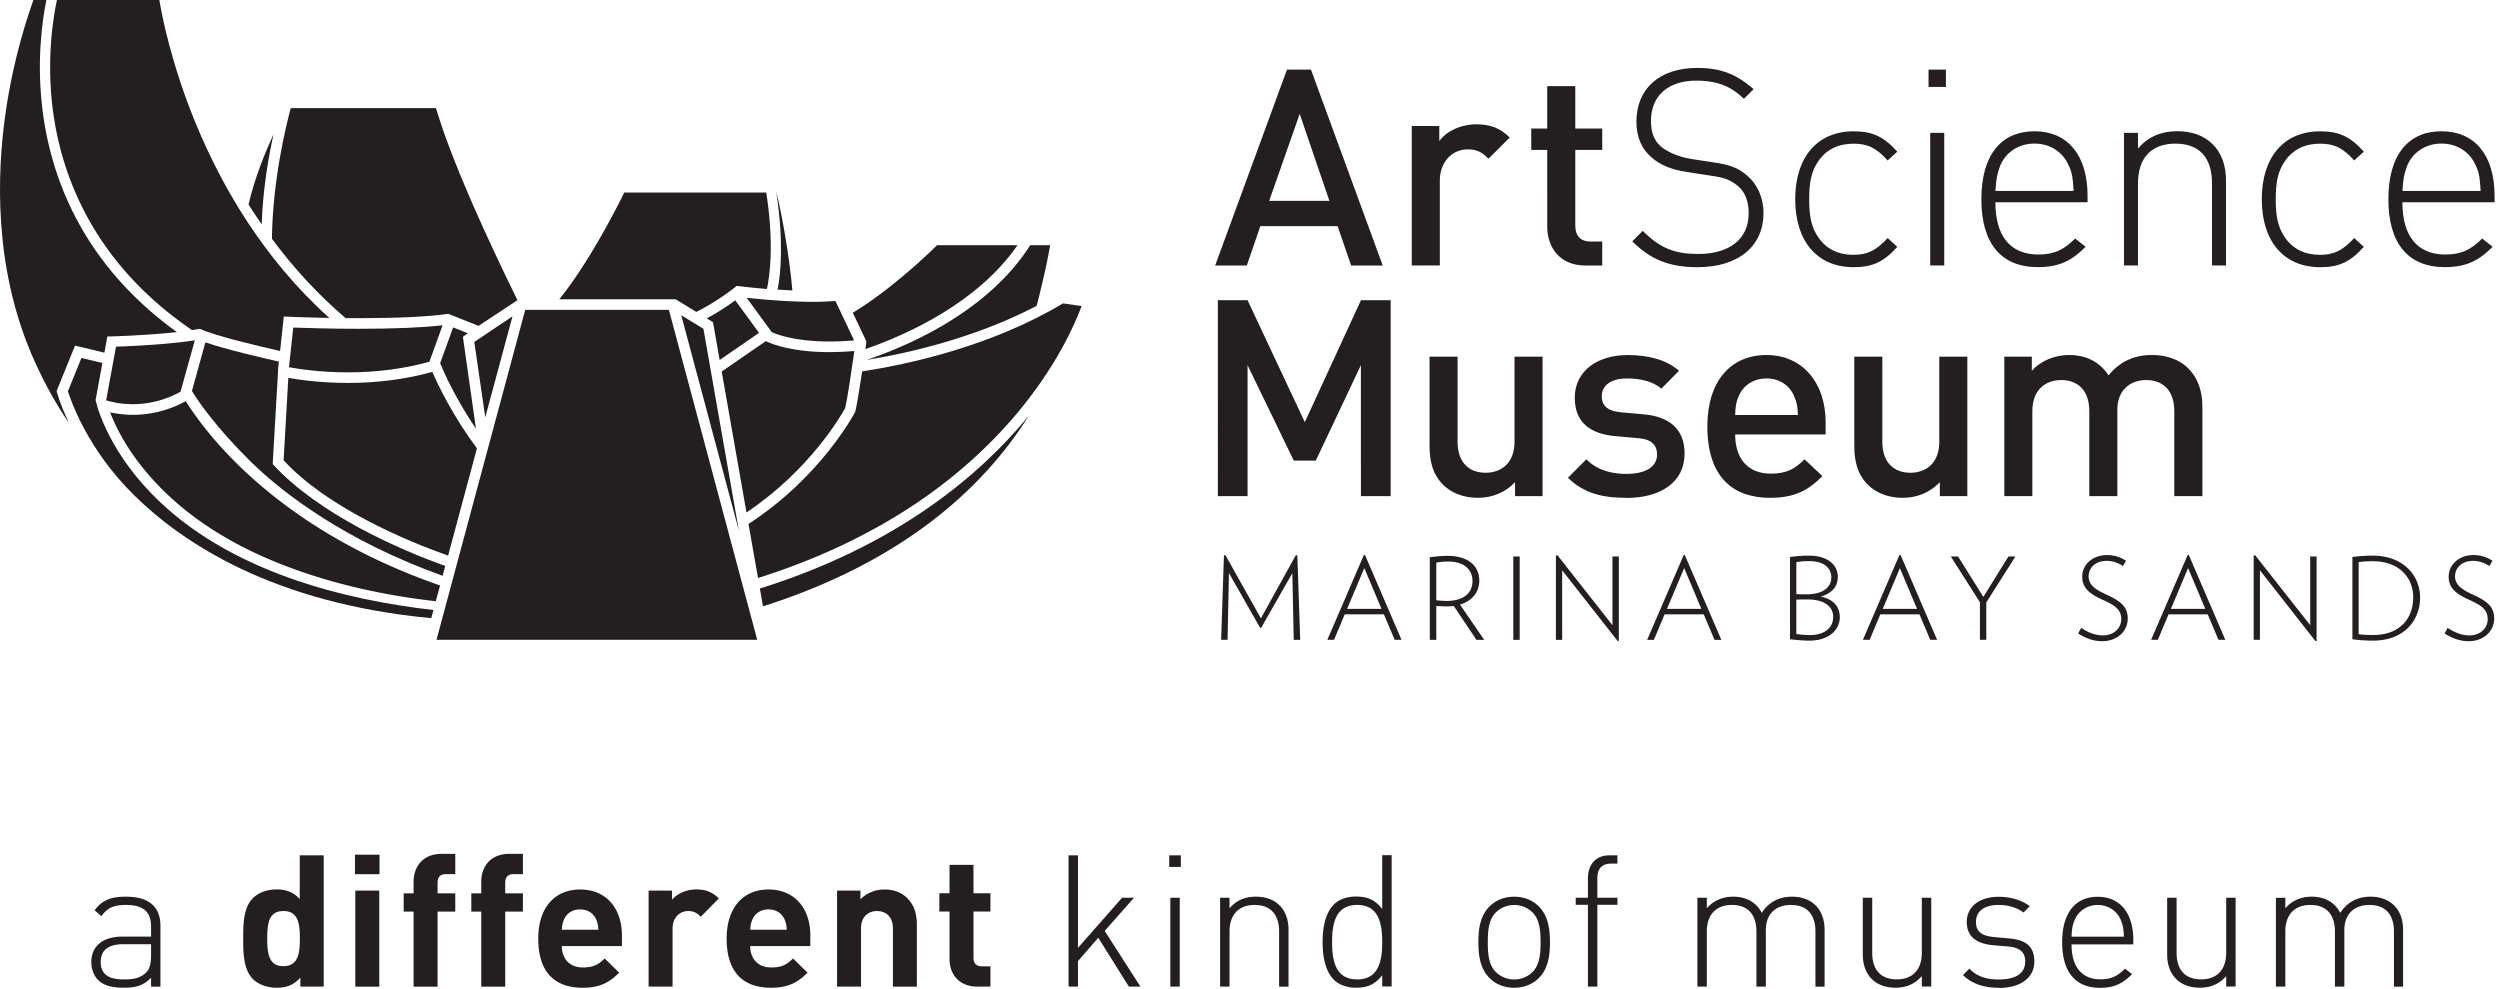
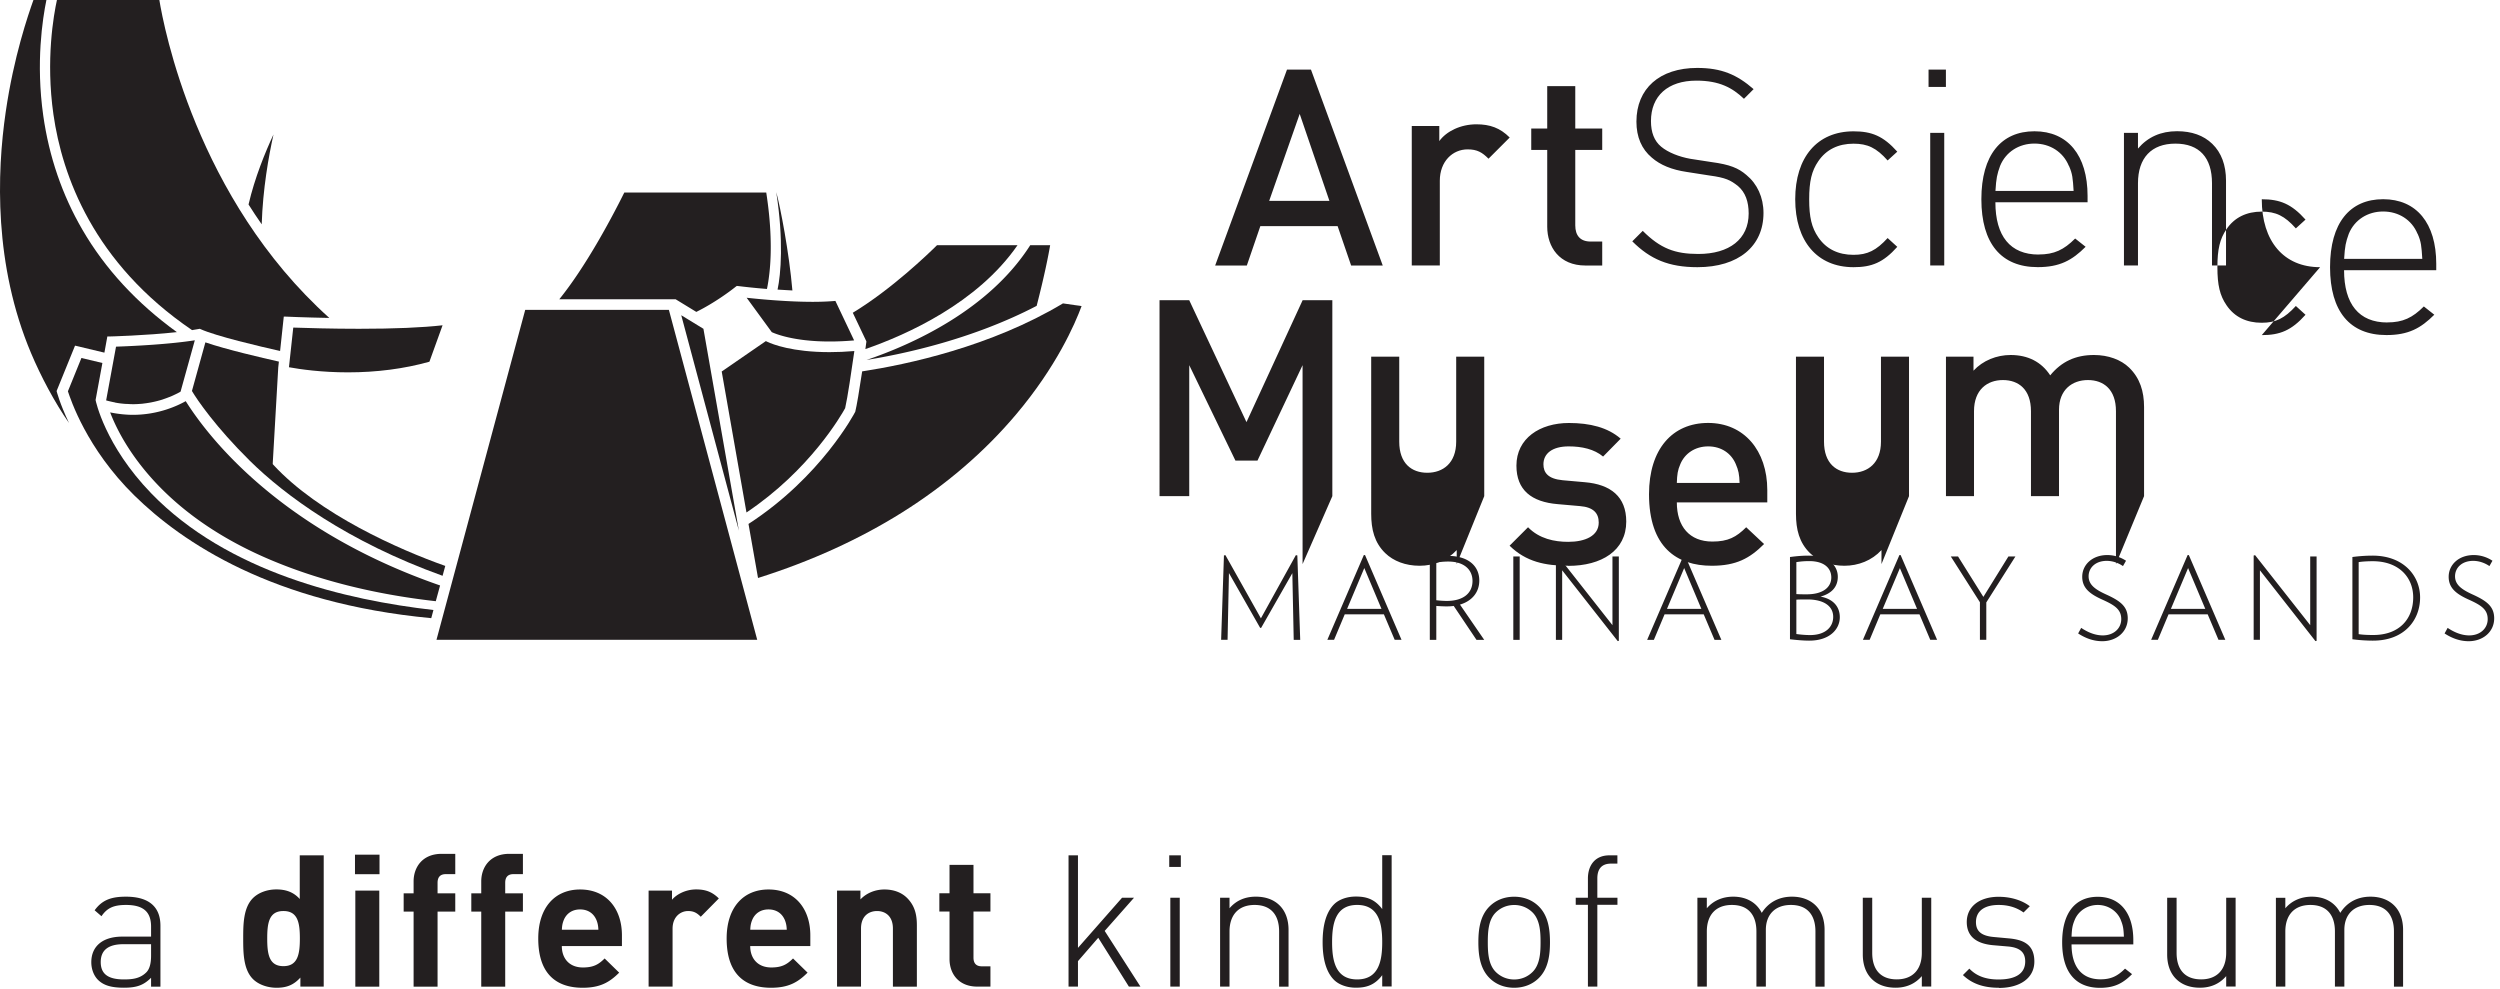
<svg xmlns="http://www.w3.org/2000/svg" width="435" height="172" fill="none" viewBox="0 0 435 172">
  <path fill="#231F20" d="M26.287 171.671v-1.54c-1.32 1.32-2.53 1.73-4.72 1.73s-3.56-.39-4.56-1.41c-.71-.74-1.12-1.86-1.12-3.02 0-2.82 2.02-4.46 5.39-4.46h5.01v-1.73c0-2.47-1.22-3.78-4.36-3.78-2.18 0-3.3.54-4.27 1.96l-1.19-1.03c1.32-1.83 2.95-2.37 5.45-2.37 4.07 0 6 1.829 6 5.069v10.591h-1.64zm0-7.38h-4.81c-2.66 0-3.95 1.059-3.95 3.109s1.25 3.021 4.04 3.021c1.41 0 2.76-.131 3.85-1.191.58-.55.87-1.509.87-2.949zm25.98 7.379v-1.57c-1.16 1.28-2.37 1.77-4.14 1.77-1.64 0-3.18-.58-4.11-1.51-1.67-1.67-1.7-4.56-1.7-7.06s.03-5.36 1.7-7.03c.93-.93 2.44-1.51 4.07-1.51s2.98.45 4.07 1.67v-7.6h4.17v22.84h-4.07zm-2.95-13.15c-2.5 0-2.82 2.05-2.82 4.78s.32 4.81 2.82 4.81 2.86-2.09 2.86-4.81-.35-4.78-2.86-4.78m12.45-6.41v-3.4h4.27v3.4zm.06 19.57v-16.71h4.17v16.71zm14.31-13.06v13.06h-4.17v-13.06h-1.73v-3.18h1.73v-2.09c0-2.38 1.48-4.78 4.88-4.78h2.37v3.53h-1.64c-.99 0-1.44.54-1.44 1.51v1.83h3.08v3.18zm11.77 0v13.06h-4.17v-13.06h-1.73v-3.18h1.73v-2.09c0-2.38 1.48-4.78 4.88-4.78h2.37v3.53h-1.64c-.99 0-1.44.54-1.44 1.51v1.83h3.08v3.18zm9.85 6c0 2.15 1.31 3.72 3.66 3.72 1.83 0 2.73-.509 3.79-1.569l2.53 2.47c-1.7 1.7-3.34 2.629-6.35 2.629-3.95 0-7.73-1.799-7.73-8.569 0-5.45 2.95-8.53 7.28-8.53 4.65 0 7.28 3.399 7.28 7.989v1.86zm5.97-4.649c-.45-1-1.38-1.73-2.79-1.73s-2.34.74-2.79 1.73c-.26.61-.35 1.06-.38 1.8h6.35c-.03-.74-.13-1.19-.38-1.8zm18.21-.451c-.64-.64-1.19-1-2.21-1-1.28 0-2.7.96-2.7 3.08v10.07h-4.17v-16.71h4.07v1.6c.8-.96 2.41-1.8 4.2-1.8 1.64 0 2.79.42 3.95 1.57l-3.14 3.18zm8.6 5.1c0 2.15 1.31 3.72 3.66 3.72 1.83 0 2.73-.509 3.79-1.569l2.53 2.47c-1.7 1.7-3.34 2.629-6.35 2.629-3.95 0-7.73-1.799-7.73-8.569 0-5.45 2.95-8.53 7.28-8.53 4.65 0 7.28 3.399 7.28 7.989v1.86zm5.97-4.649c-.45-1-1.38-1.73-2.79-1.73s-2.34.74-2.79 1.73c-.26.61-.35 1.06-.38 1.8h6.35c-.03-.74-.13-1.19-.38-1.8zm18.86 11.7v-10.1c0-2.28-1.44-3.05-2.76-3.05s-2.79.77-2.79 3.05v10.1h-4.17v-16.71h4.07v1.54c1.09-1.15 2.63-1.73 4.17-1.73 1.67 0 3.02.55 3.95 1.48 1.35 1.35 1.7 2.92 1.7 4.75v10.68h-4.17zm14.69-.001c-3.4 0-4.84-2.41-4.84-4.78v-8.28h-1.77v-3.18h1.77v-4.94h4.17v4.94h2.95v3.18h-2.95v8.02c0 .96.45 1.51 1.44 1.51h1.51v3.53zm26.37 0-5.33-8.5-3.53 4.07v4.43h-1.64v-22.84h1.64v16.1l7.67-8.72h2.08l-5.1 5.77 6.22 9.69h-2.02zm7.02-20.82v-2.02h2.02v2.02zm.19 20.82v-15.46h1.64v15.46zm18.93.001v-9.59c0-2.98-1.51-4.62-4.27-4.62s-4.36 1.7-4.36 4.62v9.59h-1.64v-15.46h1.64v1.83c1.15-1.35 2.7-2.02 4.56-2.02 1.73 0 3.11.51 4.11 1.48 1.03.99 1.6 2.47 1.6 4.3v9.88h-1.64zm17.94-.001v-1.99c-1.35 1.8-2.86 2.18-4.59 2.18-1.6 0-2.98-.55-3.79-1.35-1.57-1.57-1.99-4.14-1.99-6.58s.42-5.01 1.99-6.58c.8-.8 2.18-1.35 3.79-1.35 1.73 0 3.24.38 4.59 2.18v-9.37h1.64v22.84h-1.64zm-4.36-14.21c-3.79 0-4.36 3.27-4.36 6.48s.58 6.48 4.36 6.48 4.36-3.27 4.36-6.48-.58-6.48-4.36-6.48m31.62 12.71c-1.09 1.09-2.57 1.7-4.3 1.7s-3.21-.61-4.3-1.7c-1.64-1.64-1.93-4.01-1.93-6.22s.29-4.59 1.93-6.22c1.09-1.09 2.57-1.7 4.3-1.7s3.21.61 4.3 1.7c1.64 1.64 1.93 4.01 1.93 6.22s-.29 4.59-1.93 6.22m-1.09-11.39a4.5 4.5 0 0 0-3.21-1.31c-1.25 0-2.37.48-3.21 1.31-1.28 1.28-1.38 3.37-1.38 5.17s.1 3.88 1.38 5.16c.83.83 1.96 1.32 3.21 1.32s2.37-.48 3.21-1.32c1.28-1.28 1.38-3.37 1.38-5.16s-.1-3.88-1.38-5.17m11.26-1.35v14.24h-1.64v-14.24h-2.12v-1.22h2.12v-3.34c0-2.34 1.28-4.04 3.72-4.04h1.41v1.44h-1.12c-1.64 0-2.37.96-2.37 2.57v3.37h3.5v1.22zm37.95 14.241v-9.59c0-2.98-1.51-4.62-4.27-4.62s-4.36 1.7-4.36 4.33v9.88h-1.64v-9.59c0-2.98-1.51-4.62-4.27-4.62s-4.36 1.7-4.36 4.62v9.59h-1.64v-15.46h1.64v1.83c1.12-1.32 2.73-2.02 4.59-2.02 2.28 0 4.04.999 4.97 2.819 1.16-1.83 2.98-2.819 5.26-2.819 1.7 0 3.11.55 4.07 1.48 1.03.99 1.6 2.47 1.6 4.3v9.88h-1.6zm18.51-.001v-1.83c-1.16 1.35-2.7 2.02-4.56 2.02-1.73 0-3.11-.51-4.11-1.48-1.03-.99-1.6-2.47-1.6-4.3v-9.88h1.64v9.59c0 2.98 1.51 4.62 4.27 4.62s4.36-1.7 4.36-4.62v-9.59h1.64v15.46h-1.64zm13.41.201c-2.7 0-4.68-.71-6.26-2.21l1.12-1.12c1.22 1.28 2.86 1.89 5.07 1.89 3.02 0 4.65-1.06 4.65-3.14 0-1.6-.93-2.41-2.95-2.6l-2.57-.22c-3.11-.26-4.65-1.64-4.65-4.04 0-2.66 2.18-4.39 5.55-4.39 2.12 0 4.07.61 5.42 1.64l-1.09 1.09c-1.19-.86-2.63-1.31-4.33-1.31-2.53 0-3.95 1.09-3.95 2.98 0 1.61.96 2.41 3.14 2.6l2.5.23c2.57.22 4.52 1.03 4.52 4.04 0 2.82-2.41 4.59-6.19 4.59zm12.64-7.57c0 3.91 1.77 6.1 5.04 6.1 1.83 0 2.95-.55 4.27-1.86l1.22.96c-1.57 1.57-3.02 2.38-5.58 2.38-4.27 0-6.58-2.76-6.58-7.92s2.31-7.92 6.19-7.92 6.19 2.82 6.19 7.54v.74h-10.75zm8.57-4.24c-.67-1.6-2.25-2.6-4.01-2.6s-3.34.99-4.01 2.6c-.39.96-.48 1.44-.55 2.92h9.11c-.06-1.47-.16-1.96-.55-2.92zm18.34 11.609v-1.83c-1.16 1.35-2.7 2.02-4.56 2.02-1.73 0-3.11-.51-4.11-1.48-1.03-.99-1.6-2.47-1.6-4.3v-9.88h1.64v9.59c0 2.98 1.51 4.62 4.27 4.62s4.36-1.7 4.36-4.62v-9.59h1.64v15.46h-1.64zm29.19.001v-9.59c0-2.98-1.51-4.62-4.27-4.62s-4.36 1.7-4.36 4.33v9.88h-1.64v-9.59c0-2.98-1.51-4.62-4.27-4.62s-4.36 1.7-4.36 4.62v9.59h-1.64v-15.46h1.64v1.83c1.12-1.32 2.73-2.02 4.59-2.02 2.28 0 4.04.999 4.97 2.819 1.16-1.83 2.98-2.819 5.26-2.819 1.7 0 3.11.55 4.07 1.48 1.03.99 1.6 2.47 1.6 4.3v9.88h-1.6zm-197.15-64.081-6.17-10.99-.26.04-.49 14.69h1.12l.24-11.62 5.43 9.54h.17l5.43-9.52.24 11.6h1.13l-.5-14.69-.26-.04zm17.99-8.75 2.99 7.1h-5.98zm-.08-2.26-6.35 14.75h1.17l1.86-4.44h6.81l1.88 4.44h1.19l-6.35-14.75zm14.71 1.13c-.73 0-1.4.06-2.1.18v6.55c.5.06 1.23.12 1.82.12 2.91 0 4.48-1.37 4.48-3.48 0-1.94-1.45-3.37-4.2-3.37m4.89 13.62-3.96-5.9c-.39.06-.81.08-1.27.08-.52 0-1.28-.04-1.76-.08v5.9h-1.13V96.96c1.07-.14 1.98-.24 3.11-.24 3.59 0 5.5 1.76 5.5 4.3 0 1.98-1.21 3.54-3.36 4.18l4.22 6.14h-1.35zm7.52-14.51h-1.11v14.51h1.11zm6.3-.16v14.67h1.09v-12.1l9.67 12.32.19-.04V96.82h-1.11v11.96l-9.58-12.18zm22.32 2.18 2.99 7.1h-5.98zm-.08-2.26-6.36 14.75h1.17l1.86-4.44h6.81l1.88 4.44h1.19l-6.36-14.75h-.2zm21.48 7.72c-.51 0-1.27 0-1.88.04v5.98c.71.1 1.58.18 2.39.18 2.64 0 4.02-1.38 4.02-3.17s-1.51-3.03-4.53-3.03m.34-6.67c-.77 0-1.52.06-2.22.18v5.56c.59.04 1.19.04 1.8.04 2.95 0 4.28-1.31 4.28-2.93s-1.23-2.85-3.86-2.85m.06 13.84c-1.17 0-2.32-.12-3.39-.24V96.92c1.07-.14 2.08-.24 3.25-.24 3.47 0 5.07 1.72 5.07 3.68 0 1.74-1.05 2.91-3.01 3.45 2.3.42 3.36 1.84 3.36 3.58 0 2.12-1.8 4.08-5.29 4.08m15.74-12.63 2.99 7.1h-5.97l2.99-7.1zm-.08-2.26-6.35 14.75h1.17l1.86-4.44h6.81l1.88 4.44h1.19l-6.35-14.75zm18.97.24-4.36 7.04-4.41-7.04h-1.26l5.07 7.97v6.54h1.11v-6.51l5.07-8zm16.33 14.75c-1.54 0-2.93-.52-4.2-1.35l.53-.97c1.17.79 2.46 1.31 3.76 1.31 1.92 0 3.21-1.23 3.21-2.83 0-1.68-1.13-2.41-3.19-3.35-2.23-.99-3.6-2.02-3.6-4.02 0-2.1 1.76-3.78 4.36-3.78 1.27 0 2.41.42 3.26.99l-.53.93c-.73-.51-1.74-.91-2.83-.91-1.94 0-3.15 1.19-3.15 2.69s1.23 2.32 2.99 3.13c2.5 1.13 3.82 2.1 3.82 4.18 0 2.38-1.98 3.98-4.44 3.98m14.94-12.73 2.99 7.1h-5.98zm-.08-2.26-6.35 14.75h1.17l1.86-4.44h6.81l1.88 4.44h1.19l-6.35-14.75zm11.49.08v14.67h1.09v-12.1l9.66 12.32.2-.04V96.82h-1.11v11.96l-9.59-12.18zm20.71.99c-.93 0-1.86.06-2.44.16v12.53c.61.1 1.46.15 2.54.15 4.61 0 6.95-2.87 6.95-6.55 0-3.46-2.47-6.29-7.04-6.29m.06 13.82c-1.39 0-2.71-.12-3.6-.24V96.92c.89-.12 2.16-.24 3.52-.24 5.41 0 8.26 3.54 8.26 7.27 0 4-2.79 7.52-8.17 7.52m16.63.1c-1.54 0-2.93-.52-4.2-1.35l.53-.97c1.17.79 2.46 1.31 3.76 1.31 1.92 0 3.21-1.23 3.21-2.83 0-1.68-1.13-2.41-3.19-3.35-2.23-.99-3.6-2.02-3.6-4.02 0-2.1 1.76-3.78 4.36-3.78 1.27 0 2.41.42 3.26.99l-.53.93c-.73-.51-1.74-.91-2.83-.91-1.94 0-3.15 1.19-3.15 2.69s1.23 2.32 2.99 3.13c2.5 1.13 3.82 2.1 3.82 4.18 0 2.38-1.98 3.98-4.44 3.98m-332.24-59.5h20.25l3.6 2.2c3.15-1.56 5.88-3.61 6.64-4.21.12-.1.3-.23.3-.23l.11-.08.47.05c.74.09 2.44.29 4.77.48.19-.89.33-1.85.44-2.87.21-1.93.27-4.03.19-6.25-.08-2.42-.34-4.99-.75-7.66h-24.7c-.84 1.7-2.47 4.88-4.48 8.35-2.43 4.19-4.73 7.62-6.83 10.22zm81.95-9.4c-7.22 11.32-20.63 17.3-28.47 19.96 6.68-1.08 18.57-3.66 29.59-9.41 1.38-5.36 2.05-8.8 2.35-10.56h-3.47zm-44.97 15.12c.49.23 3.7 1.63 10.05 1.63 1.35 0 2.79-.06 4.28-.19l-3.26-6.87c-1.15.1-2.48.16-3.95.16-4.28 0-9.03-.44-11.49-.71zM20.037 70.05a15 15 0 0 0 1.99.24h.18c.68.05 1.24.05 1.82.01.1 0 .18-.01.27-.02.21-.01.41-.02.6-.05l.3-.04c.2-.02.38-.05.56-.08.09-.01.17-.03.26-.04.22-.04.44-.08.65-.13l.14-.03c.23-.05.47-.11.7-.17.08-.02.13-.04.19-.05q.27-.075.51-.15c.1-.03.15-.05.2-.07l.08-.03c.12-.04.24-.08.35-.12l.35-.13c.1-.04.2-.08.29-.11l.13-.05c.16-.06.31-.13.46-.2l.09-.04.77-.37c.07-.04.12-.07.17-.09q.12-.06.21-.12c.02-.01.07-.04.12-.07v-.03l2.47-8.9c-4.41.69-10.32.99-13.71 1.11l-1.72 9.35.46.12c.37.09.73.17 1.09.24zm-.87 1.71c1.12 2.93 3.71 8.13 9.25 13.59 4.93 4.86 11.2 8.92 18.64 12.06 8.2 3.47 17.86 5.98 28.77 7.2l.75-2.74c-29.01-10.04-41.13-27.1-44.26-32.07-1.35.76-4.71 2.38-9.19 2.38-1.26 0-2.62-.15-3.95-.42zm56.78 39.57h55.81l-15.37-57.41h-25z" />
  <path fill="#231F20" d="M33.397 68.03c.9 1.53 4.11 6.25 10.07 12.14 6.07 5.99 16.99 14.06 33.54 20.02l.47-1.72c-7.96-2.81-22.02-9.01-29.93-17.61l-.09-.11v-.14l.96-16.69.11-1c-2.89-.65-9.18-2.11-12.79-3.35zm16.89-4.13c1.96.36 5.66.89 10.26.89 5 0 9.77-.62 14.17-1.85l2.29-6.34c-3.52.4-8.41.61-14.54.61-4.7 0-9.07-.13-11.44-.21l-.75 6.9z" />
-   <path fill="#231F20" d="M49.347 80.09c7.49 8.14 21.01 13.89 28.62 16.59l5.02-18.66c-4.22-5.68-6.76-11.01-7.76-13.31-4.55 1.27-9.5 1.92-14.68 1.92-4.63 0-8.36-.52-10.38-.88zm27.24-16.89c.63 1.53 2.66 6.14 6.23 11.4l-2.27-15.99.84-.62-2.54-1.02zm1.43-8.59 5.25 2.09 6.77-4.47c-5-10.17-11.43-24.08-14.17-33.41h-25.28c-.83 3.08-3.16 12.64-3.27 22.72 3.81 5.17 8.13 9.82 12.83 13.82h2.33c6.77 0 11.97-.25 15.45-.74h.09zm4.51 4.89 1.91 13.11 4.74-17.57zm40.45-4.1 1.09.67 1.15 6.57 6.86-4.72-4.14-5.66c-1.23.9-2.99 2.09-4.97 3.15zm9.24 47.01.54 3.09c10.72-3.4 20.14-8.05 28.02-13.81 7.08-5.18 12.95-11.28 17.45-18.14.26-.39.51-.79.76-1.18-8.4 10.25-22.83 22.54-46.78 30.04z" />
  <path fill="#231F20" d="m130.237 91.16 1.66 9.41c9.23-2.91 17.67-6.76 25.1-11.42 7.68-4.83 14.35-10.57 19.81-17.05 7-8.29 10.22-15.68 11.39-18.84l-3.24-.47c-12.56 7.54-27.17 10.64-34.94 11.83-.53 3.53-.93 5.89-1.2 7.02-.09.19-5.91 11.31-18.57 19.52zm18.15-36.74 2.36 4.97v.1c-.05.3-.11.78-.17 1.25 7.16-2.48 19.5-7.99 26.47-18.07h-14.01c-1.48 1.47-7.91 7.67-14.65 11.75m-29.85.43 10.03 37.49-6.17-35.13z" />
  <path fill="#231F20" d="m125.577 64.64 4.31 24.53c11.02-7.38 16.47-16.88 17.17-18.15.43-1.9 1.09-6.36 1.6-9.94-1.49.13-2.94.19-4.32.19-6.49 0-9.92-1.37-10.81-1.79l-.27-.13zm-113.76 3.45c.46 1.35 3.21 9.91 11.56 18.12 8.36 8.21 24.07 18.76 51.66 21.35l.38-1.42c-15.12-1.72-35.79-6.53-49.12-20.32-8.07-8.35-9.65-16.11-9.66-16.19v-.06l1.18-6.41-3.65-.87-2.35 5.79z" />
  <path fill="#231F20" d="M5.817 0c-.93 2.63-3.42 9.83-4.82 19.46-1.56 10.69-2.06 26.66 4.41 41.99 1.69 4.01 4.1 8.57 6.6 12.15-1.61-3.37-2.16-5.56-2.16-5.56l3.21-7.9 5.11 1.22.51-2.81h.28c.07 0 6.38-.16 11.82-.76-6.97-5.04-12.51-11.04-16.46-17.86-3.5-6.02-5.78-12.69-6.79-19.81-1.31-9.22-.12-16.87.55-20.12z" />
  <path fill="#231F20" d="m34.777 57.21.1.05c2.74 1.24 10.33 3.02 13.86 3.81l.64-5.98h.33s3.23.15 7.59.23C34.127 34.49 28.487 4.65 27.727 0H9.907c-.56 2.56-1.97 10.4-.61 19.91 1.53 10.69 6.96 25.86 24.12 37.53.43-.07.85-.13 1.25-.21z" />
-   <path fill="#231F20" d="M45.537 39.03c.19-6.12 1.21-11.86 2.05-15.63-1.42 3.05-3.26 7.51-4.34 12.18.72 1.15 1.49 2.3 2.29 3.45m89.76 11.36c.82.06 1.69.11 2.58.15-.57-6.63-2.1-14.53-2.79-17.04h-.01c1.3 8.35.79 14.22.22 16.88m99.8-4.18-2.35-6.85h-13.45l-2.35 6.85h-5.51l12.5-34.09h4.17l12.49 34.09h-5.51zm-8.95-26.38-5.31 15.13h10.48zm32.86 7.8c-1.1-1.1-1.96-1.63-3.64-1.63-2.63 0-4.84 2.11-4.84 5.46v14.74h-4.88V21.92h4.79v2.63c1.24-1.72 3.73-2.92 6.46-2.92 2.35 0 4.12.62 5.79 2.3l-3.69 3.69zm16.86 18.58c-4.55 0-6.65-3.26-6.65-6.75V26.09h-2.78v-3.73h2.78v-7.37h4.88v7.37h4.69v3.73h-4.69v13.12c0 1.77.86 2.82 2.68 2.82h2.01v4.17zm19.5.29c-5.03 0-8.23-1.39-11.35-4.5l1.82-1.82c3.06 3.06 5.6 4.02 9.67 4.02 5.41 0 8.76-2.59 8.76-7.04 0-2.06-.57-3.69-1.87-4.79-1.29-1.01-2.11-1.44-4.93-1.82l-3.97-.62c-2.59-.38-4.6-1.2-6.08-2.49-1.77-1.48-2.68-3.59-2.68-6.27 0-5.74 4.02-9.34 10.58-9.34 4.21 0 6.89 1.15 9.81 3.69l-1.68 1.68c-2.01-1.91-4.26-3.16-8.28-3.16-4.98 0-7.9 2.68-7.9 7.04 0 1.96.57 3.45 1.77 4.45 1.2 1.01 3.16 1.77 5.07 2.11l3.69.57c3.21.43 4.69 1.05 6.08 2.25 1.87 1.53 2.97 3.88 2.97 6.61 0 5.79-4.36 9.43-11.49 9.43zm27.15 0c-6.32 0-10.15-4.5-10.15-11.82s3.83-11.82 10.15-11.82c3.16 0 5.17.81 7.61 3.54l-1.68 1.53c-1.96-2.2-3.49-2.92-5.94-2.92-2.63 0-4.74 1.01-6.13 3.06-1.15 1.68-1.58 3.49-1.58 6.61s.43 4.93 1.58 6.61c1.39 2.06 3.5 3.06 6.13 3.06 2.44 0 3.97-.77 5.94-2.92l1.68 1.53c-2.44 2.73-4.45 3.54-7.61 3.54m13.05-34.38h3.02v3.02h-3.02zm.29 11.01h2.44v23.07h-2.44zm18.85 21.16c2.73 0 4.4-.81 6.37-2.78l1.82 1.44c-2.35 2.35-4.5 3.54-8.33 3.54-6.37 0-9.81-4.12-9.81-11.82s3.45-11.82 9.24-11.82 9.24 4.16 9.24 11.25v1.1h-16.04c0 5.89 2.59 9.1 7.52 9.1zm5.27-15.42c-1-2.44-3.3-3.88-5.98-3.88s-4.98 1.44-5.98 3.88c-.53 1.48-.67 2.11-.81 4.36h13.6c-.14-2.2-.19-2.97-.81-4.36zm24.91 3.02c0-4.45-2.2-6.89-6.37-6.89s-6.51 2.49-6.51 6.89v14.31h-2.44V23.12h2.44v2.73c1.72-2.01 3.97-3.02 6.8-3.02 2.54 0 4.6.72 6.13 2.2 1.58 1.53 2.39 3.69 2.39 6.42v14.74h-2.44zm18.81 14.61c-6.32 0-10.15-4.5-10.15-11.82s3.83-11.82 10.15-11.82c3.16 0 5.17.81 7.61 3.54l-1.68 1.53c-1.96-2.2-3.49-2.92-5.94-2.92-2.63 0-4.74 1.01-6.13 3.06-1.15 1.68-1.58 3.49-1.58 6.61s.43 4.93 1.58 6.61c1.39 2.06 3.49 3.06 6.13 3.06 2.44 0 3.97-.77 5.94-2.92l1.68 1.53c-2.44 2.73-4.45 3.54-7.61 3.54m21.83-2.21c2.73 0 4.4-.81 6.37-2.78l1.82 1.44c-2.35 2.35-4.5 3.54-8.33 3.54-6.37 0-9.81-4.12-9.81-11.82s3.45-11.82 9.24-11.82 9.24 4.16 9.24 11.25v1.1h-16.04c0 5.89 2.59 9.1 7.52 9.1zm5.27-15.42c-1-2.44-3.3-3.88-5.98-3.88s-4.98 1.44-5.98 3.88c-.53 1.48-.67 2.11-.81 4.36h13.6c-.14-2.2-.19-2.97-.81-4.36zm-194 57.47V63.54l-7.85 16.61h-3.83l-8.04-16.61v22.79h-5.17V52.24h5.17l9.96 21.21 9.77-21.21h5.17v34.09zm26.82 0v-2.44c-1.68 1.82-4.02 2.73-6.46 2.73s-4.55-.81-5.98-2.2c-1.87-1.82-2.44-4.12-2.44-6.85V62.06h4.88v14.79c0 3.78 2.15 5.41 4.88 5.41s5.03-1.68 5.03-5.41V62.06h4.88v24.27zm19.4.29c-3.97 0-7.32-.67-10.2-3.49l3.21-3.21c1.96 2.01 4.6 2.54 6.99 2.54 2.97 0 5.31-1.05 5.31-3.35 0-1.63-.91-2.68-3.26-2.87l-3.88-.34c-4.55-.38-7.18-2.44-7.18-6.7 0-4.74 4.07-7.42 9.14-7.42 3.64 0 6.75.77 9 2.73l-3.06 3.11c-1.53-1.29-3.69-1.77-5.98-1.77-2.92 0-4.4 1.29-4.4 3.11 0 1.44.77 2.54 3.35 2.78l3.83.34c4.55.38 7.23 2.54 7.23 6.85 0 5.07-4.31 7.71-10.1 7.71zm18.9-11.01c0 4.16 2.2 6.8 6.18 6.8 2.73 0 4.17-.77 5.89-2.49l3.11 2.92c-2.49 2.49-4.84 3.78-9.1 3.78-6.08 0-10.92-3.21-10.92-12.45 0-7.85 4.07-12.4 10.29-12.4s10.29 4.79 10.29 11.68v2.15h-15.75zm10.25-6.7c-.77-1.82-2.49-3.06-4.79-3.06s-4.07 1.24-4.84 3.06c-.48 1.1-.57 1.82-.62 3.3h10.92c-.05-1.48-.19-2.2-.67-3.3m25.36 17.42v-2.44c-1.68 1.82-4.02 2.73-6.46 2.73s-4.55-.81-5.98-2.2c-1.87-1.82-2.44-4.12-2.44-6.85V62.06h4.88v14.79c0 3.78 2.15 5.41 4.88 5.41s5.03-1.68 5.03-5.41V62.06h4.88v24.27zm40.8 0V71.54c0-3.78-2.15-5.41-4.88-5.41s-5.03 1.68-5.03 5.17v15.03h-4.88V71.54c0-3.78-2.15-5.41-4.88-5.41s-5.03 1.68-5.03 5.41v14.79h-4.88V62.06h4.79v2.44c1.63-1.77 4.02-2.73 6.46-2.73 3.02 0 5.36 1.2 6.89 3.54 1.96-2.39 4.4-3.54 7.61-3.54 2.49 0 4.69.81 6.13 2.2 1.87 1.82 2.59 4.12 2.59 6.85v15.51z" />
+   <path fill="#231F20" d="M45.537 39.03c.19-6.12 1.21-11.86 2.05-15.63-1.42 3.05-3.26 7.51-4.34 12.18.72 1.15 1.49 2.3 2.29 3.45m89.76 11.36c.82.06 1.69.11 2.58.15-.57-6.63-2.1-14.53-2.79-17.04h-.01c1.3 8.35.79 14.22.22 16.88m99.8-4.18-2.35-6.85h-13.45l-2.35 6.85h-5.51l12.5-34.09h4.17l12.49 34.09h-5.51zm-8.95-26.38-5.31 15.13h10.48zm32.86 7.8c-1.1-1.1-1.96-1.63-3.64-1.63-2.63 0-4.84 2.11-4.84 5.46v14.74h-4.88V21.92h4.79v2.63c1.24-1.72 3.73-2.92 6.46-2.92 2.35 0 4.12.62 5.79 2.3l-3.69 3.69zm16.86 18.58c-4.55 0-6.65-3.26-6.65-6.75V26.09h-2.78v-3.73h2.78v-7.37h4.88v7.37h4.69v3.73h-4.69v13.12c0 1.77.86 2.82 2.68 2.82h2.01v4.17zm19.5.29c-5.03 0-8.23-1.39-11.35-4.5l1.82-1.82c3.06 3.06 5.6 4.02 9.67 4.02 5.41 0 8.76-2.59 8.76-7.04 0-2.06-.57-3.69-1.87-4.79-1.29-1.01-2.11-1.44-4.93-1.82l-3.97-.62c-2.59-.38-4.6-1.2-6.08-2.49-1.77-1.48-2.68-3.59-2.68-6.27 0-5.74 4.02-9.34 10.58-9.34 4.21 0 6.89 1.15 9.81 3.69l-1.68 1.68c-2.01-1.91-4.26-3.16-8.28-3.16-4.98 0-7.9 2.68-7.9 7.04 0 1.96.57 3.45 1.77 4.45 1.2 1.01 3.16 1.77 5.07 2.11l3.69.57c3.21.43 4.69 1.05 6.08 2.25 1.87 1.53 2.97 3.88 2.97 6.61 0 5.79-4.36 9.43-11.49 9.43zm27.15 0c-6.32 0-10.15-4.5-10.15-11.82s3.83-11.82 10.15-11.82c3.16 0 5.17.81 7.61 3.54l-1.68 1.53c-1.96-2.2-3.49-2.92-5.94-2.92-2.63 0-4.74 1.01-6.13 3.06-1.15 1.68-1.58 3.49-1.58 6.61s.43 4.93 1.58 6.61c1.39 2.06 3.5 3.06 6.13 3.06 2.44 0 3.97-.77 5.94-2.92l1.68 1.53c-2.44 2.73-4.45 3.54-7.61 3.54m13.05-34.38h3.02v3.02h-3.02zm.29 11.01h2.44v23.07h-2.44zm18.85 21.16c2.73 0 4.4-.81 6.37-2.78l1.82 1.44c-2.35 2.35-4.5 3.54-8.33 3.54-6.37 0-9.81-4.12-9.81-11.82s3.45-11.82 9.24-11.82 9.24 4.16 9.24 11.25v1.1h-16.04c0 5.89 2.59 9.1 7.52 9.1zm5.27-15.42c-1-2.44-3.3-3.88-5.98-3.88s-4.98 1.44-5.98 3.88c-.53 1.48-.67 2.11-.81 4.36h13.6c-.14-2.2-.19-2.97-.81-4.36zm24.91 3.02c0-4.45-2.2-6.89-6.37-6.89s-6.51 2.49-6.51 6.89v14.31h-2.44V23.12h2.44v2.73c1.72-2.01 3.97-3.02 6.8-3.02 2.54 0 4.6.72 6.13 2.2 1.58 1.53 2.39 3.69 2.39 6.42v14.74h-2.44zm18.81 14.61c-6.32 0-10.15-4.5-10.15-11.82c3.16 0 5.17.81 7.61 3.54l-1.68 1.53c-1.96-2.2-3.49-2.92-5.94-2.92-2.63 0-4.74 1.01-6.13 3.06-1.15 1.68-1.58 3.49-1.58 6.61s.43 4.93 1.58 6.61c1.39 2.06 3.49 3.06 6.13 3.06 2.44 0 3.97-.77 5.94-2.92l1.68 1.53c-2.44 2.73-4.45 3.54-7.61 3.54m21.83-2.21c2.73 0 4.4-.81 6.37-2.78l1.82 1.44c-2.35 2.35-4.5 3.54-8.33 3.54-6.37 0-9.81-4.12-9.81-11.82s3.45-11.82 9.24-11.82 9.24 4.16 9.24 11.25v1.1h-16.04c0 5.89 2.59 9.1 7.52 9.1zm5.27-15.42c-1-2.44-3.3-3.88-5.98-3.88s-4.98 1.44-5.98 3.88c-.53 1.48-.67 2.11-.81 4.36h13.6c-.14-2.2-.19-2.97-.81-4.36zm-194 57.47V63.54l-7.85 16.61h-3.83l-8.04-16.61v22.79h-5.17V52.24h5.17l9.96 21.21 9.77-21.21h5.17v34.09zm26.82 0v-2.44c-1.68 1.82-4.02 2.73-6.46 2.73s-4.55-.81-5.98-2.2c-1.87-1.82-2.44-4.12-2.44-6.85V62.06h4.88v14.79c0 3.78 2.15 5.41 4.88 5.41s5.03-1.68 5.03-5.41V62.06h4.88v24.27zm19.4.29c-3.97 0-7.32-.67-10.2-3.49l3.21-3.21c1.96 2.01 4.6 2.54 6.99 2.54 2.97 0 5.31-1.05 5.31-3.35 0-1.63-.91-2.68-3.26-2.87l-3.88-.34c-4.55-.38-7.18-2.44-7.18-6.7 0-4.74 4.07-7.42 9.14-7.42 3.64 0 6.75.77 9 2.73l-3.06 3.11c-1.53-1.29-3.69-1.77-5.98-1.77-2.92 0-4.4 1.29-4.4 3.11 0 1.44.77 2.54 3.35 2.78l3.83.34c4.55.38 7.23 2.54 7.23 6.85 0 5.07-4.31 7.71-10.1 7.71zm18.9-11.01c0 4.16 2.2 6.8 6.18 6.8 2.73 0 4.17-.77 5.89-2.49l3.11 2.92c-2.49 2.49-4.84 3.78-9.1 3.78-6.08 0-10.92-3.21-10.92-12.45 0-7.85 4.07-12.4 10.29-12.4s10.29 4.79 10.29 11.68v2.15h-15.75zm10.25-6.7c-.77-1.82-2.49-3.06-4.79-3.06s-4.07 1.24-4.84 3.06c-.48 1.1-.57 1.82-.62 3.3h10.92c-.05-1.48-.19-2.2-.67-3.3m25.36 17.42v-2.44c-1.68 1.82-4.02 2.73-6.46 2.73s-4.55-.81-5.98-2.2c-1.87-1.82-2.44-4.12-2.44-6.85V62.06h4.88v14.79c0 3.78 2.15 5.41 4.88 5.41s5.03-1.68 5.03-5.41V62.06h4.88v24.27zm40.8 0V71.54c0-3.78-2.15-5.41-4.88-5.41s-5.03 1.68-5.03 5.17v15.03h-4.88V71.54c0-3.78-2.15-5.41-4.88-5.41s-5.03 1.68-5.03 5.41v14.79h-4.88V62.06h4.79v2.44c1.63-1.77 4.02-2.73 6.46-2.73 3.02 0 5.36 1.2 6.89 3.54 1.96-2.39 4.4-3.54 7.61-3.54 2.49 0 4.69.81 6.13 2.2 1.87 1.82 2.59 4.12 2.59 6.85v15.51z" />
</svg>